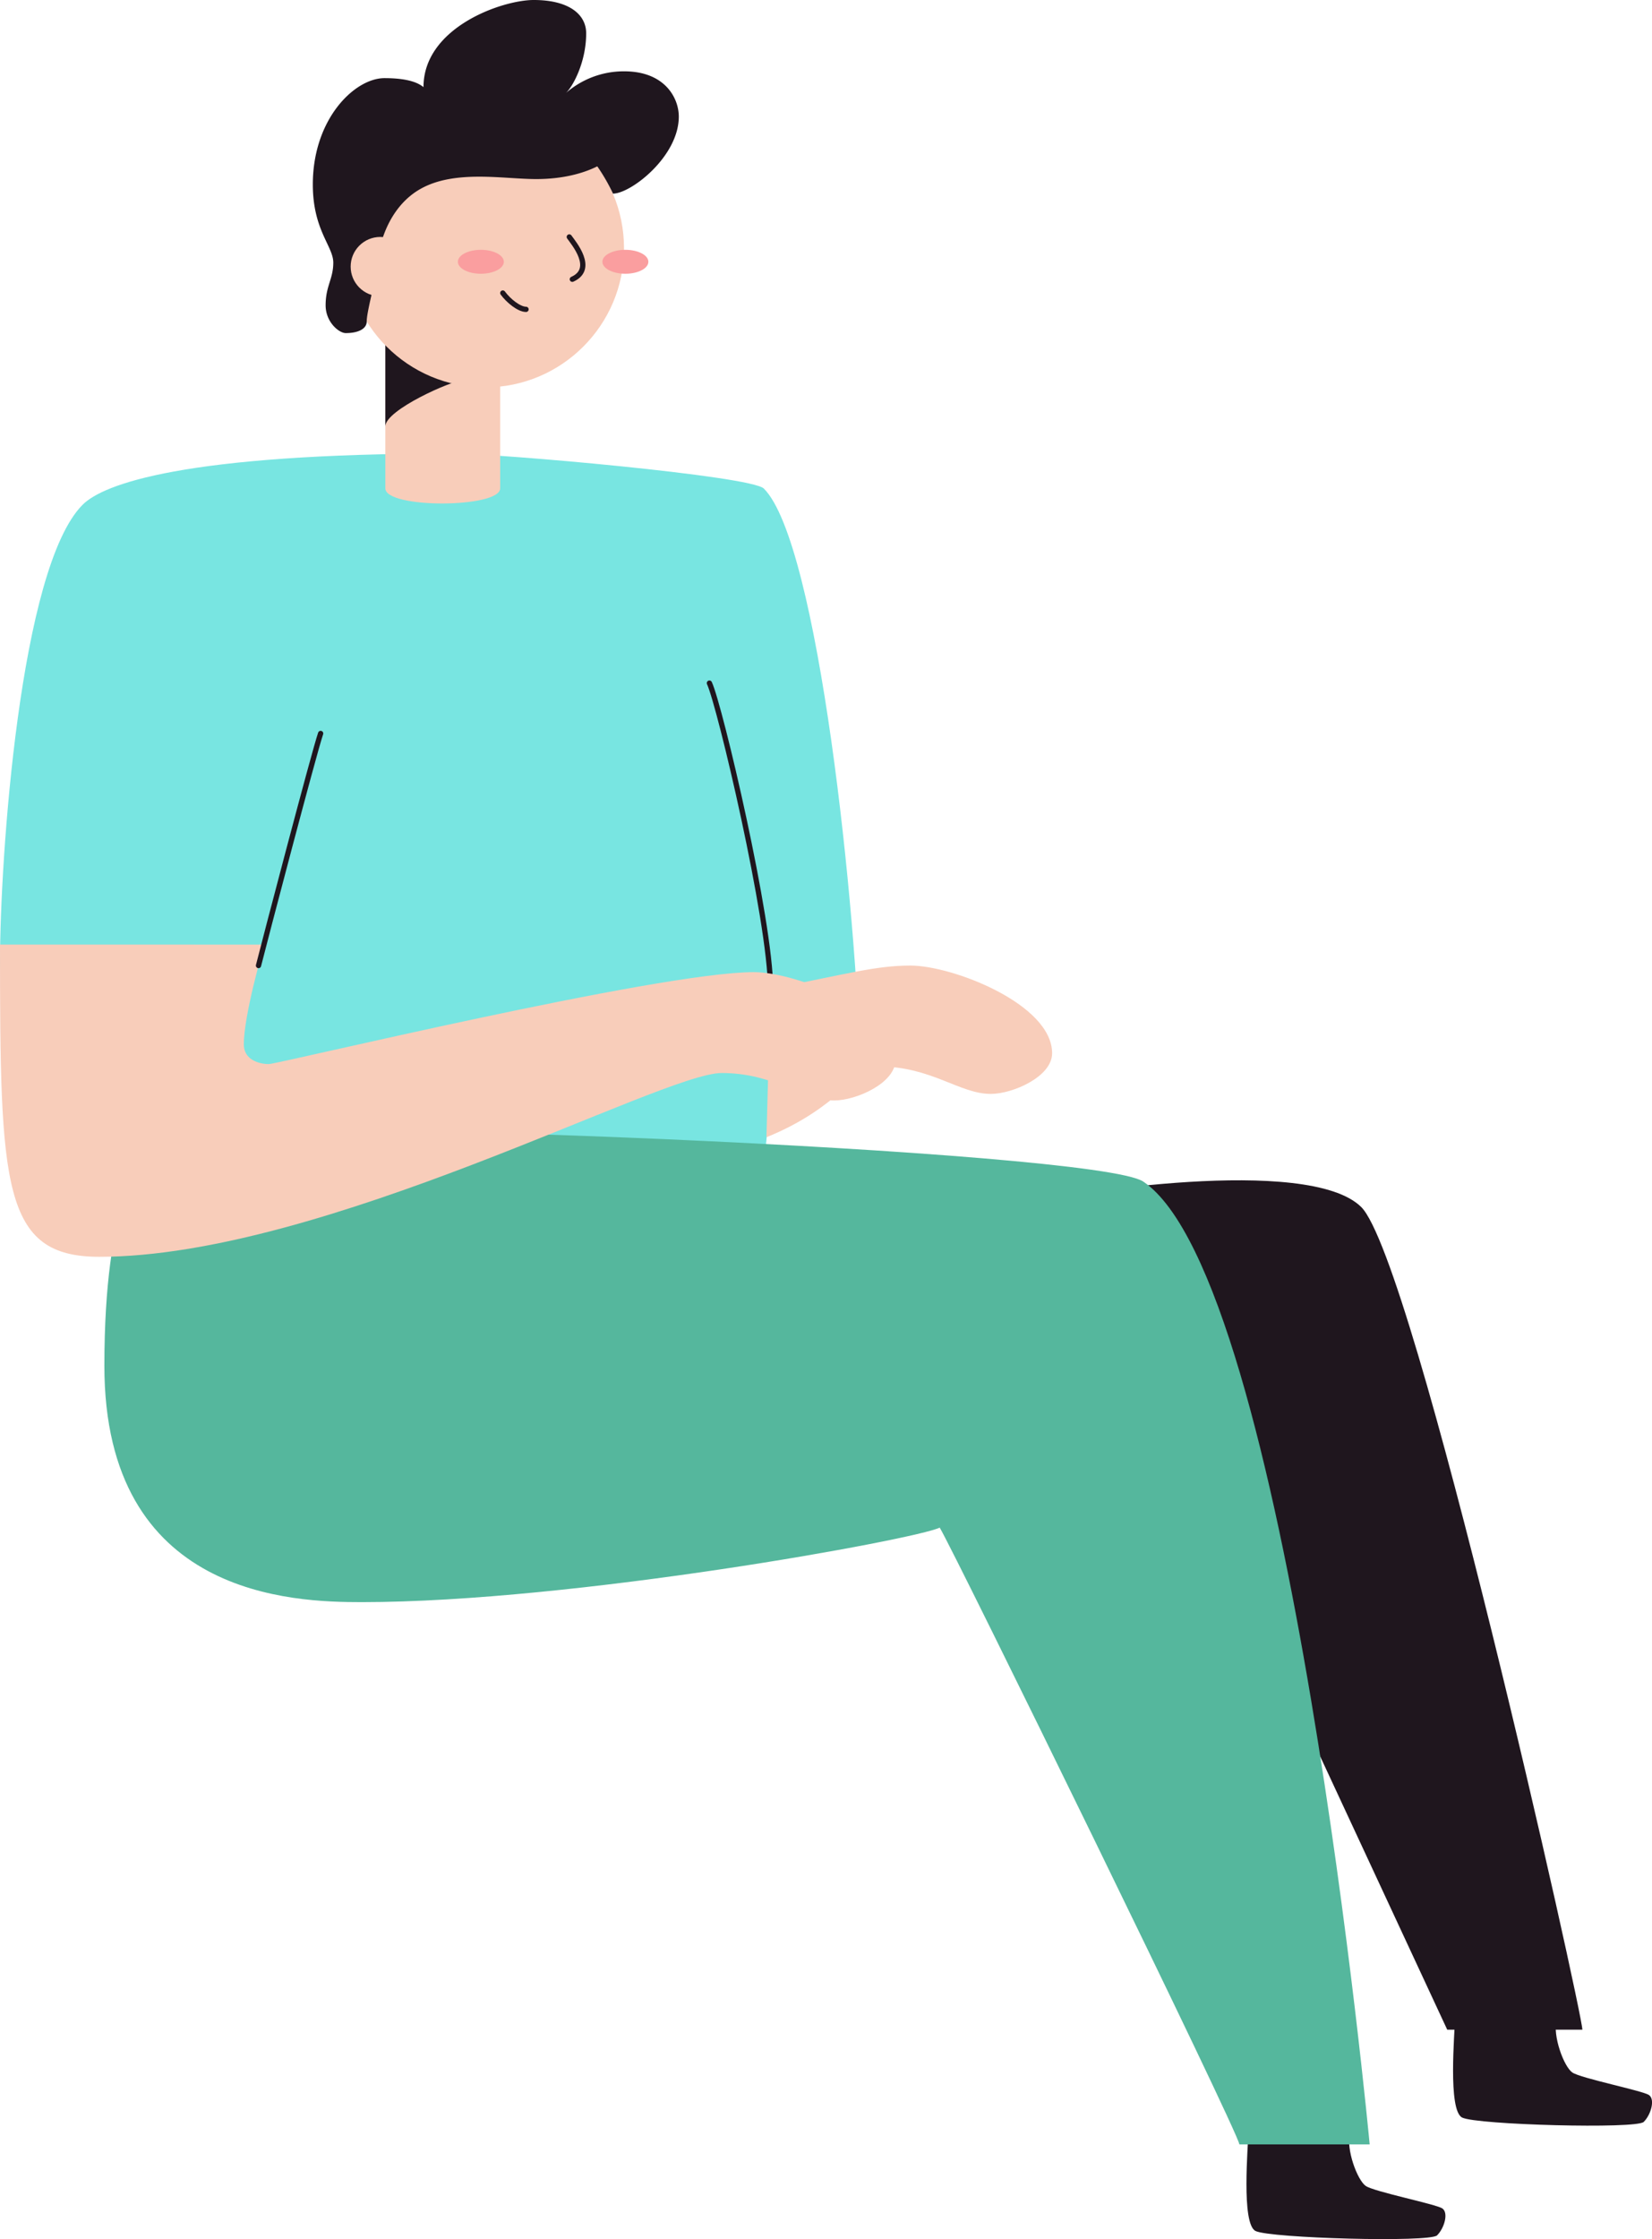
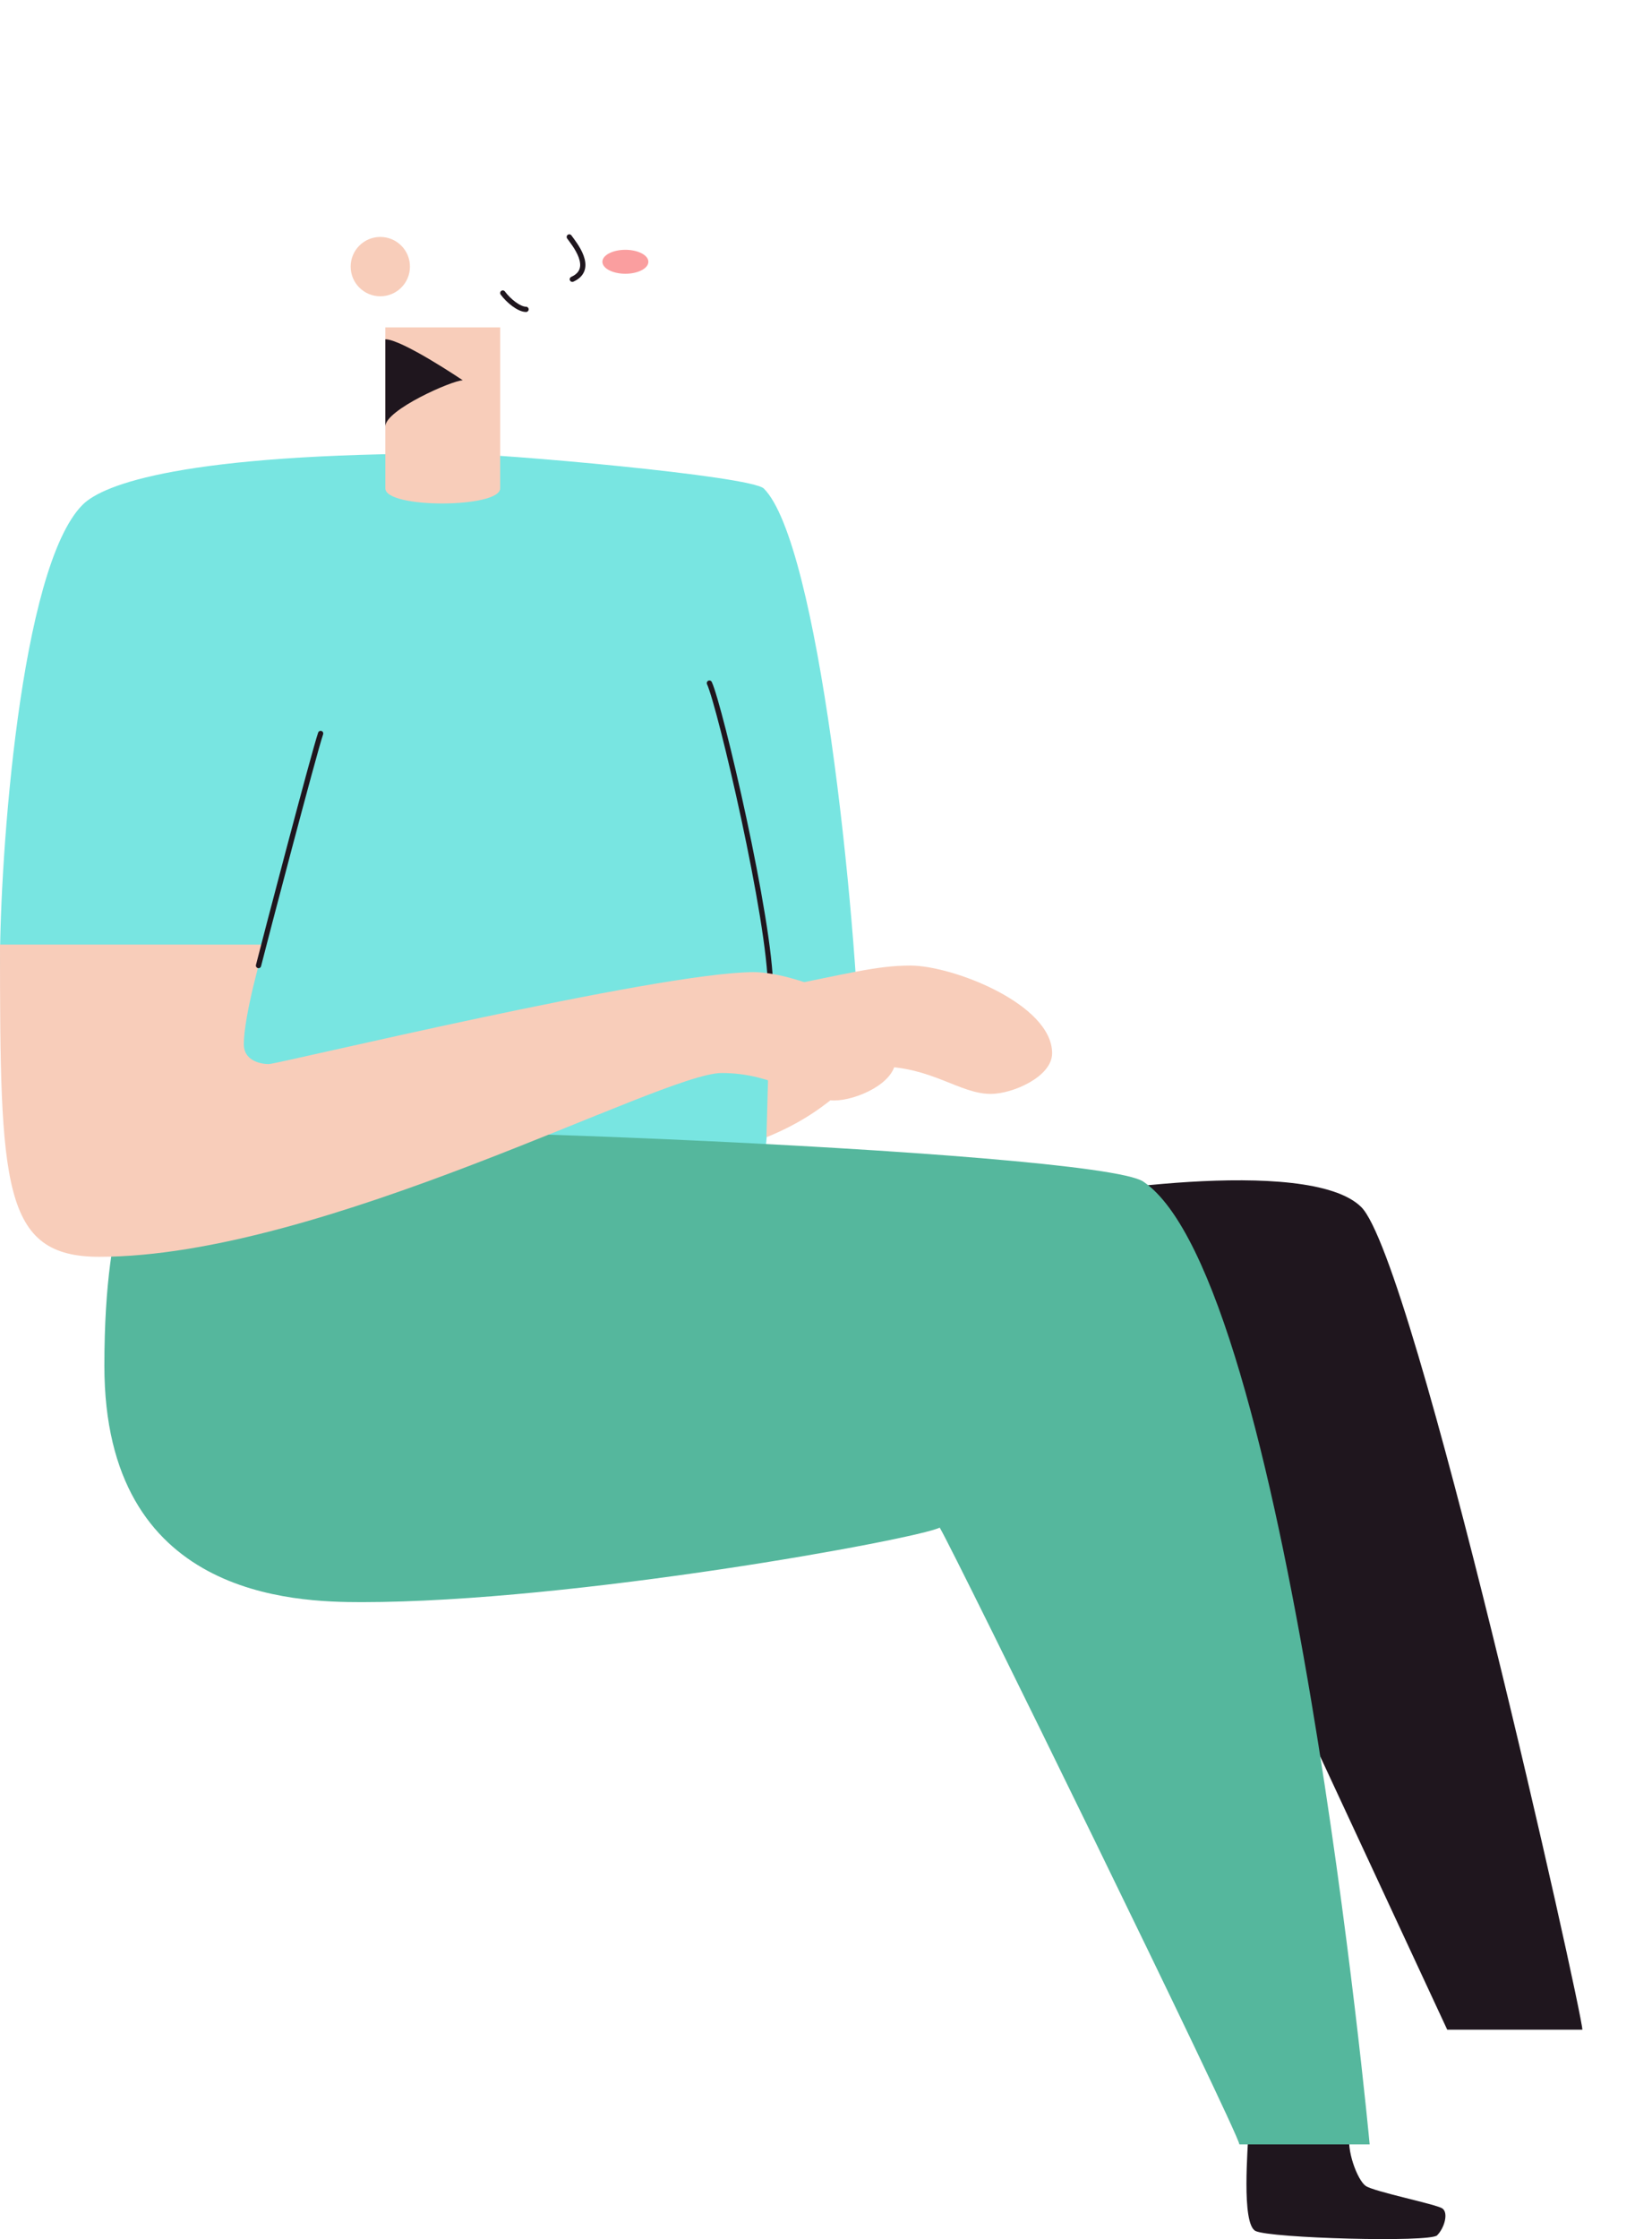
<svg xmlns="http://www.w3.org/2000/svg" viewBox="0 0 314.8 426.39">
  <defs>
    <style>.cls-1{fill:#1f161e;}.cls-2{fill:#78e5e1;}.cls-3{fill:#55b79d;}.cls-4{fill:#f8cdba;}.cls-5{fill:#fa9e9f;}.cls-6{fill:none;stroke:#1f161e;stroke-linecap:round;stroke-miterlimit:10;}</style>
  </defs>
  <title>man-sitting-1</title>
  <g id="Layer_2" data-name="Layer 2">
    <g id="Layer_2-2" data-name="Layer 2">
      <path class="cls-1" d="M237.87,406.14c0,2.37-1.39,17.32,1.38,18.7s33.21,2.22,34.6.83,2.21-4.29,1-5.12-13-3.18-14.6-4.29-3.81-7-3-10.12" />
      <path class="cls-2" d="M146.83,210.71,164,204.57c-.74-31.27-8.05-101.14-18.44-111.53-2.43-2.44-50.69-6.68-59.31-6.68-51.38,0-66.61,5.87-70.49,9.74C3.75,108.09,0,163.71,0,183.18s55,29.56,55,29.56l64.47,4.44s14.15,1.45,26.38,2.17C146.11,215.6,146.83,210.71,146.83,210.71Z" />
      <path class="cls-1" d="M197.9,228.84c4.69-1.39,51.33-9,61.48,1s42.15,153.37,42.15,156.67H275.78L241,311.74" />
      <path class="cls-3" d="M28.09,216.09c-1.17,5.85-8.2,12.13-8.2,44,0,44.08,36.09,45,49.06,45,40.37,0,105.71-12,110.12-14.19,2.93,4.89,56.86,115,57.1,117.45H261S245.61,243.71,217.85,225C208.83,219,48.79,212.53,28.09,216.09Z" />
      <path class="cls-4" d="M173.49,183.87c-6.53,0-11.9,1.55-26.66,4.45l-.78,28.24c14-5.64,17.26-13.48,21.32-13.48,10.14,0,15.44,5.23,21.43,5.23,4.18,0,11.69-3.28,11.69-7.74C200.49,191.23,181.56,183.87,173.49,183.87Z" />
-       <path class="cls-1" d="M277.24,384.53c0,2.38-1.39,17.32,1.38,18.71s33.21,2.21,34.6.83,2.21-4.29,1-5.12-13-3.19-14.6-4.29-3.81-7-3-10.13" />
      <path class="cls-4" d="M95.31,93c0,3.78-21.88,3.89-21.88,0V62.35H95.31Z" />
      <path class="cls-1" d="M88.19,72.42c-2,0-14.76,5.63-14.76,8.78V64.61C76.61,64.61,88.19,72.42,88.19,72.42Z" />
-       <circle class="cls-4" cx="92.41" cy="47.27" r="26.5" />
-       <path class="cls-1" d="M119.77,26.5c-3.28,5.21-10.14,7.6-17.57,7.6-6.33,0-15.55-1.84-22.12,1.9-3.54,2-7.61,6.55-8.44,15.66,0,1.56-1.76,7.61-1.76,9.56,0,1.34-1.5,2.21-4,2.21-1.29,0-3.83-2.1-3.83-5.29,0-3.69,1.46-5,1.46-8.13s-3.9-6.18-3.9-14.88c0-12.53,8-20.25,13.66-20.25,5.15,0,6.78,1.2,7.43,1.71,0-11.39,15-16.59,21-16.59,6.8,0,10,2.8,10,6.34,0,5.67-2.69,10.47-4.06,11.55a16.79,16.79,0,0,1,11.29-4.31c7.8,0,10.42,5.12,10.42,8.62,0,7.62-9.14,14.67-12.54,14.67a35.65,35.65,0,0,0-3-5.2" />
      <circle class="cls-4" cx="72.47" cy="50.77" r="5.65" />
      <ellipse class="cls-5" cx="119.17" cy="49.85" rx="4.38" ry="2.28" />
-       <ellipse class="cls-5" cx="91.63" cy="49.85" rx="4.38" ry="2.28" />
      <path class="cls-6" d="M108.48,45.12c.82,1.16,5,6.07.58,8.06" />
      <path class="cls-6" d="M100.24,58.91c-1.32,0-3.35-1.63-4.43-3.11" />
      <path class="cls-6" d="M135.18,130.08c2,4.26,11.65,45.25,11.65,58.24" />
      <path class="cls-4" d="M0,179.87c0,46.09.42,59.46,18.93,59.46,42.64,0,107.1-35,118.59-35,10.14,0,15.44,5.23,21.44,5.23,4.17,0,11.69-3.29,11.69-7.74,0-9.34-18.93-16.7-27-16.7-18.16,0-90.68,17.51-92.44,17.51s-4.75-.77-4.75-3.75c0-5.41,3.53-17.9,4-19Z" />
      <path class="cls-6" d="M61.1,139.67c-1.22,3.51-10.73,39.79-11.84,44.2" />
    </g>
  </g>
</svg>